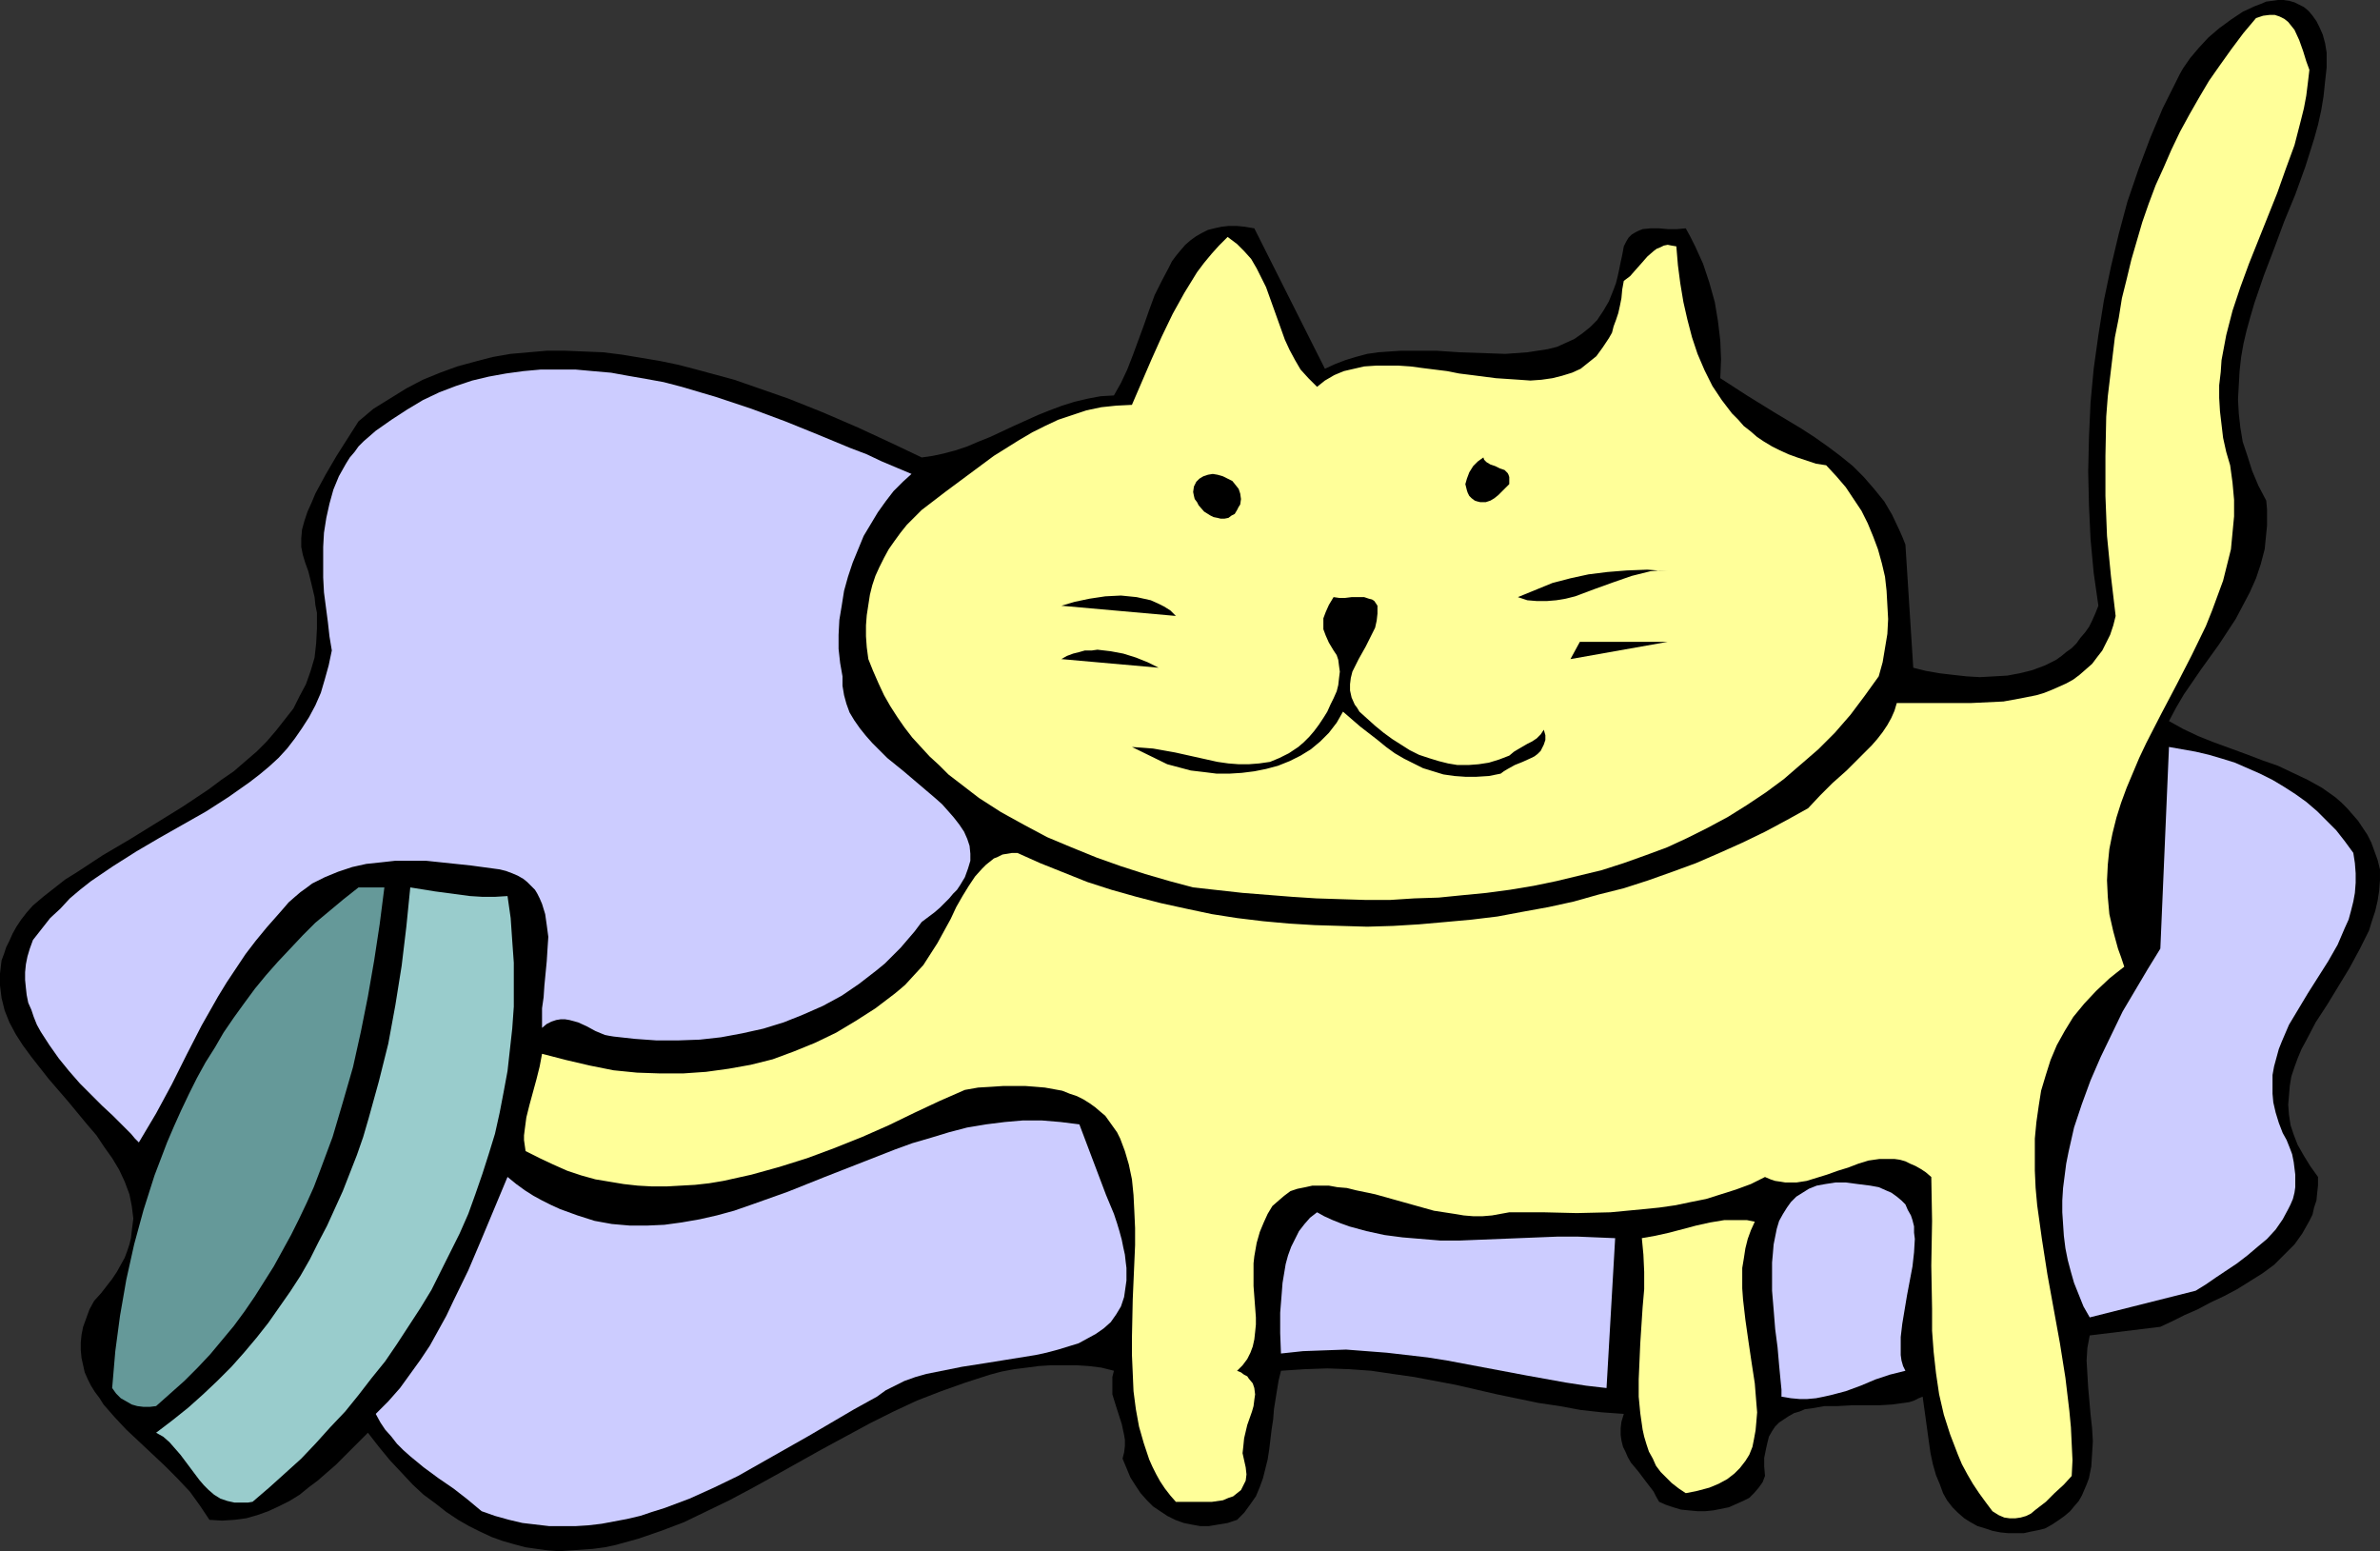
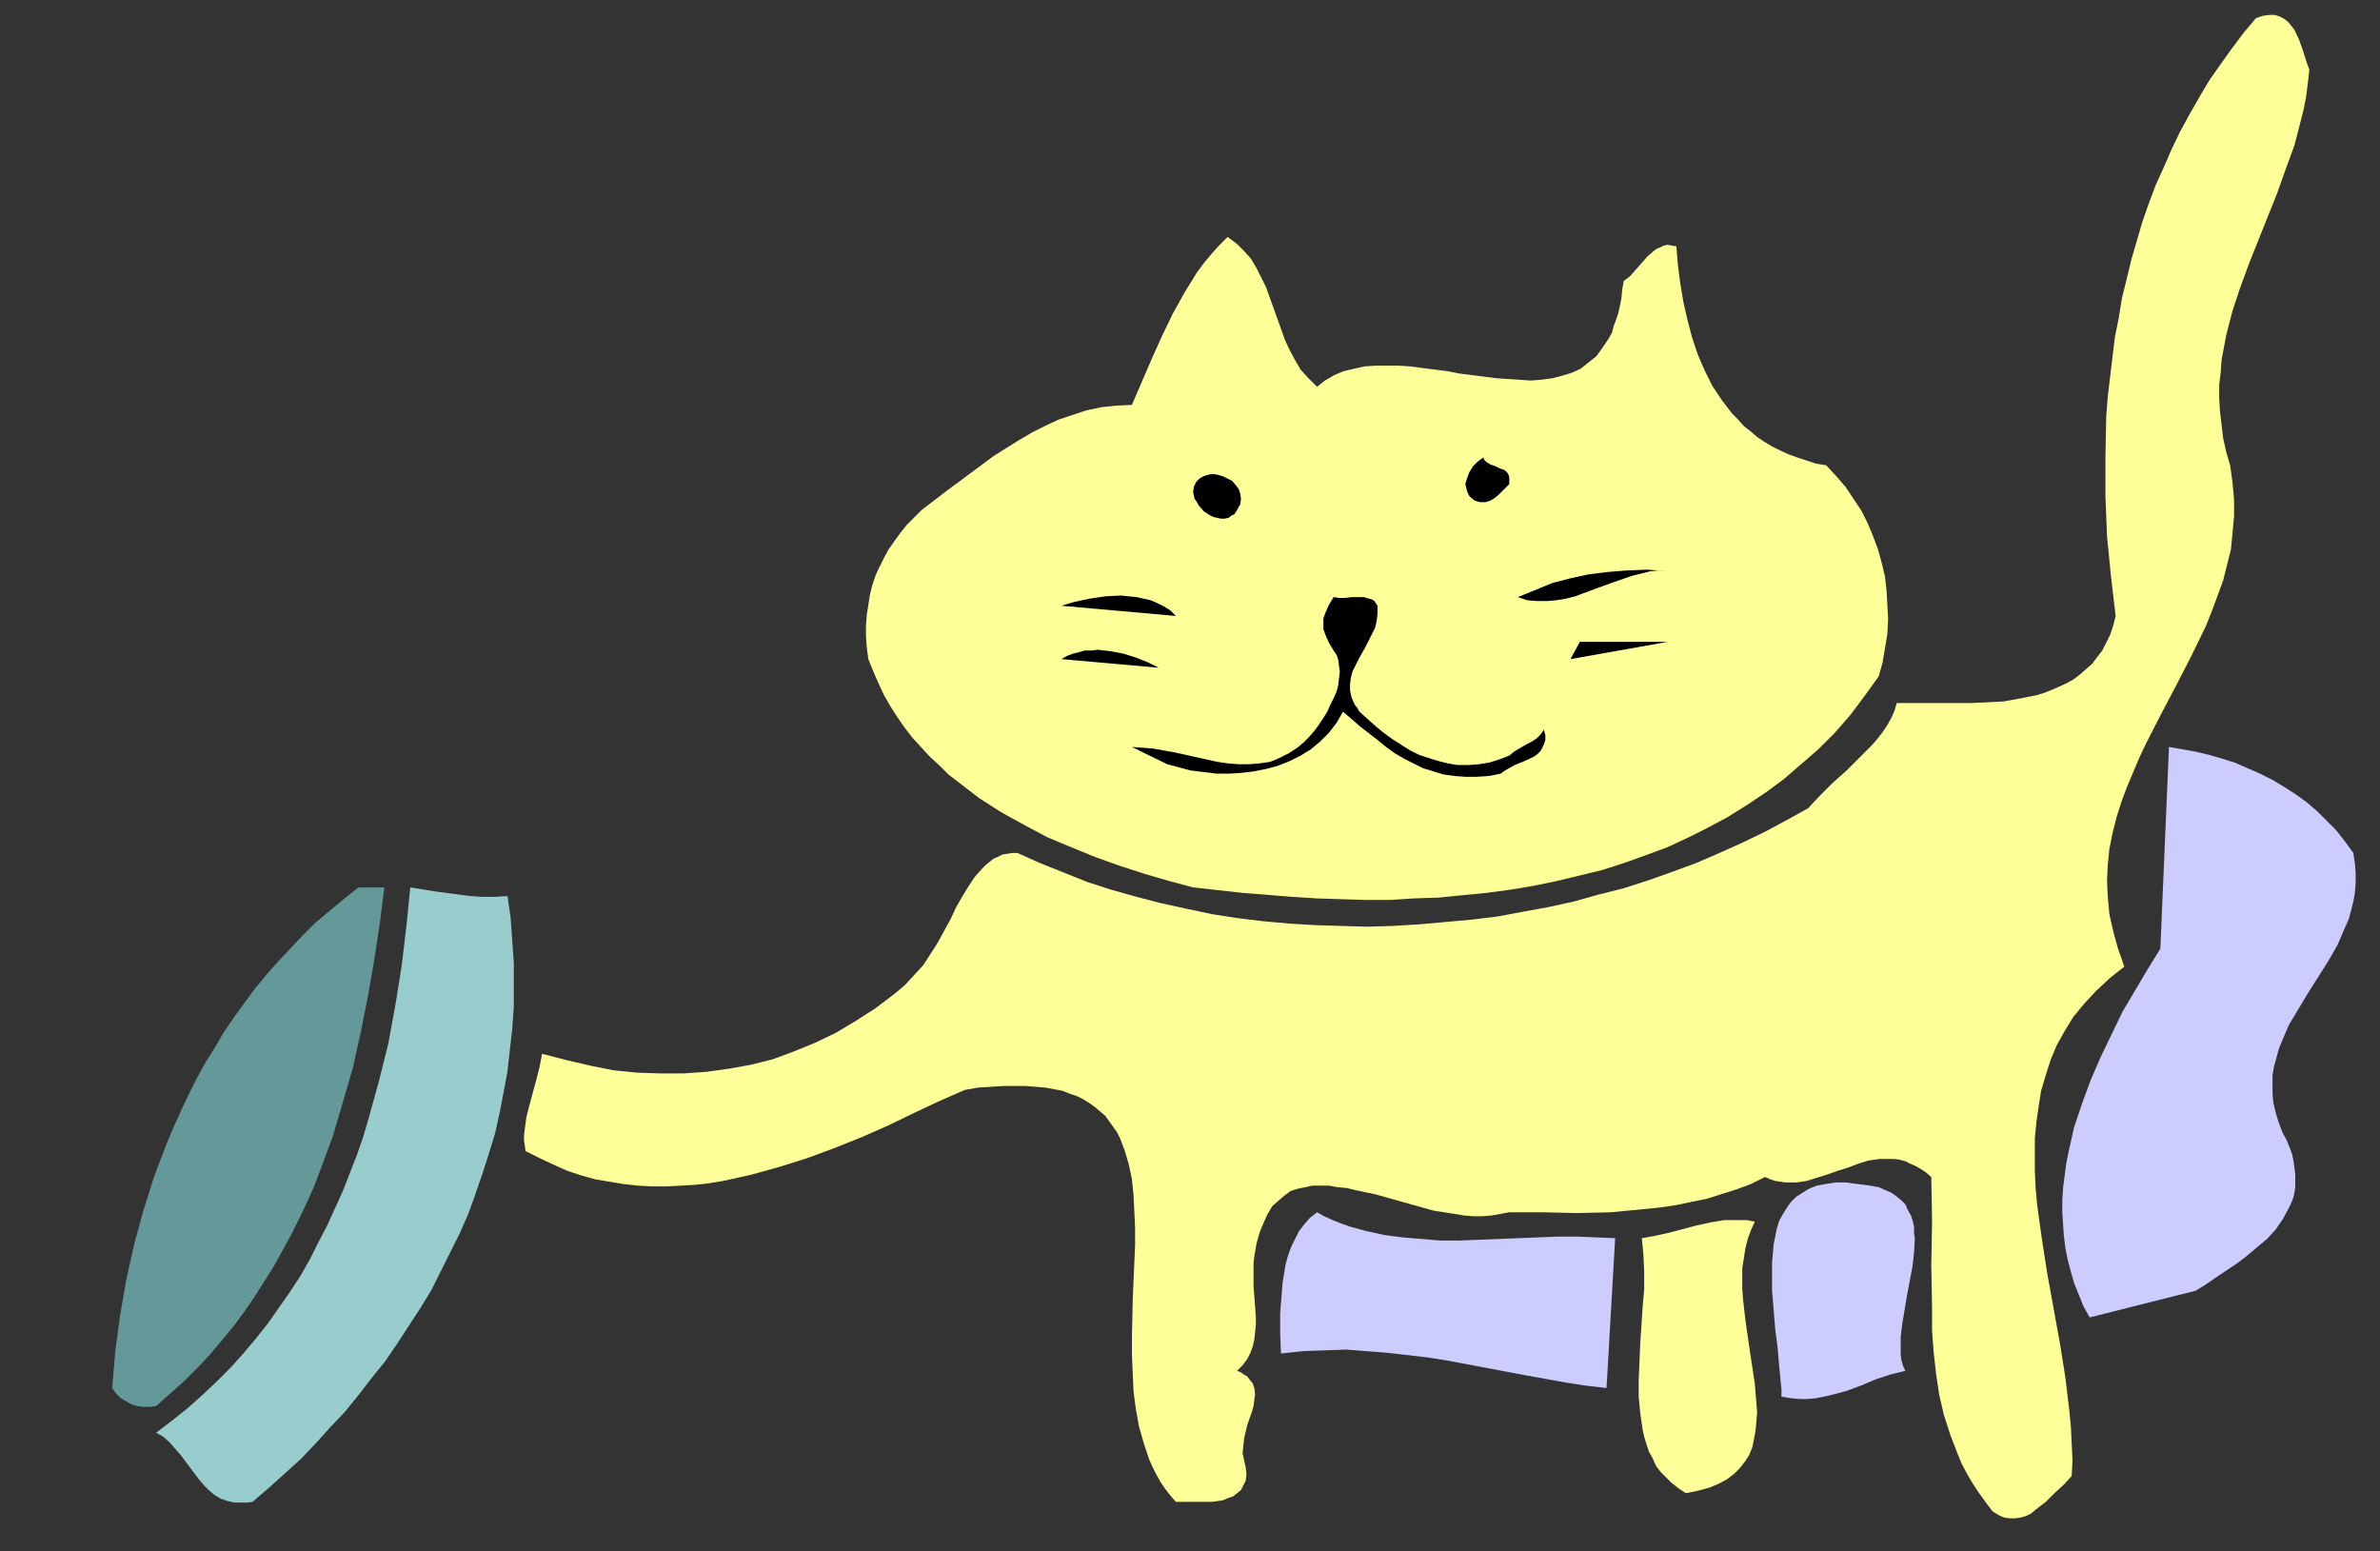
<svg xmlns="http://www.w3.org/2000/svg" xmlns:ns1="http://sodipodi.sourceforge.net/DTD/sodipodi-0.dtd" xmlns:ns2="http://www.inkscape.org/namespaces/inkscape" version="1.0" width="129.724mm" height="84.541mm" id="svg18" ns1:docname="Cat Tipping Bowl.wmf">
  <rect width="100%" height="100%" fill="#333333" stroke="none" />
  <ns1:namedview id="namedview18" pagecolor="#ffffff" bordercolor="#000000" borderopacity="0.25" ns2:showpageshadow="2" ns2:pageopacity="0.0" ns2:pagecheckerboard="0" ns2:deskcolor="#d1d1d1" ns2:document-units="mm" />
  <defs id="defs1">
    <pattern id="WMFhbasepattern" patternUnits="userSpaceOnUse" width="6" height="6" x="0" y="0" />
  </defs>
-   <path style="fill:#000000;fill-opacity:1;fill-rule:evenodd;stroke:none" d="m 479.305,10.829 v 3.071 l -0.323,2.909 -0.323,3.071 -0.485,2.909 -0.646,2.909 -0.808,2.909 -1.778,5.657 -2.101,5.818 -2.262,5.495 -2.101,5.657 -2.101,5.495 -1.939,5.657 -0.808,2.748 -0.808,2.909 -0.646,2.748 -0.485,2.748 -0.323,2.909 -0.162,2.909 -0.162,2.909 0.162,2.909 0.323,2.909 0.485,2.909 0.97,2.909 0.97,3.071 1.293,3.071 1.616,3.071 0.162,1.778 v 1.778 1.616 l -0.162,1.616 -0.323,3.232 -0.808,3.071 -0.97,2.909 -1.293,2.909 -1.454,2.748 -1.454,2.748 -3.394,5.172 -3.717,5.172 -3.555,5.172 -1.616,2.748 -1.454,2.748 2.909,1.616 3.07,1.455 3.232,1.293 6.626,2.424 3.394,1.293 3.232,1.131 3.07,1.455 3.07,1.455 2.909,1.616 2.747,1.939 1.293,1.131 1.131,1.131 1.131,1.293 1.131,1.293 0.97,1.455 0.97,1.455 0.808,1.616 0.646,1.778 0.646,1.778 0.485,1.939 v 2.263 l -0.162,2.101 -0.323,2.101 -0.485,2.101 -0.646,1.939 -0.646,2.101 -0.97,1.939 -0.97,1.939 -2.101,3.879 -4.525,7.435 -2.424,3.717 -1.939,3.717 -0.97,1.778 -0.808,1.939 -0.646,1.778 -0.646,1.939 -0.323,1.939 -0.162,1.939 -0.162,1.939 0.162,2.101 0.323,2.101 0.646,1.939 0.808,2.101 1.293,2.263 1.293,2.101 1.616,2.263 v 1.778 l -0.162,1.455 -0.162,1.616 -0.485,1.455 -0.323,1.455 -0.646,1.293 -1.454,2.586 -1.616,2.263 -2.101,2.101 -2.101,2.101 -2.424,1.778 -2.586,1.616 -2.586,1.616 -2.747,1.455 -2.747,1.293 -2.747,1.455 -2.586,1.131 -2.586,1.293 -2.424,1.131 -14.544,1.778 -0.485,2.586 -0.162,2.586 0.162,2.748 0.162,2.748 0.485,5.495 0.323,2.909 0.162,2.748 -0.162,2.586 -0.162,2.586 -0.485,2.424 -0.485,1.293 -0.485,1.131 -0.485,1.131 -0.646,1.131 -0.97,1.131 -0.808,0.97 -1.131,0.97 -1.131,0.808 -1.454,0.97 -1.454,0.808 -1.293,0.323 -1.616,0.323 -1.454,0.323 h -1.616 -1.616 l -1.616,-0.162 -1.616,-0.323 -1.454,-0.485 -1.616,-0.485 -1.454,-0.808 -1.293,-0.808 -1.293,-1.131 -1.131,-1.131 -1.131,-1.455 -0.808,-1.455 -0.646,-1.778 -0.808,-1.939 -0.646,-2.263 -0.485,-2.263 -0.323,-2.263 -0.646,-4.687 -0.646,-4.687 -0.808,0.323 -0.97,0.485 -0.97,0.323 -1.131,0.162 -2.424,0.323 -2.586,0.162 h -5.656 l -2.909,0.162 h -2.747 l -2.747,0.485 -1.293,0.162 -1.131,0.485 -1.131,0.323 -1.131,0.646 -0.97,0.646 -0.97,0.646 -0.808,0.808 -0.646,0.97 -0.646,1.131 -0.323,1.293 -0.323,1.455 -0.323,1.616 v 1.778 l 0.162,1.939 -0.485,1.293 -0.808,1.131 -0.97,1.131 -0.97,0.97 -1.293,0.646 -1.454,0.646 -1.454,0.646 -1.616,0.323 -1.616,0.323 -1.616,0.162 h -1.616 l -1.778,-0.162 -1.616,-0.162 -1.616,-0.485 -1.454,-0.485 -1.454,-0.646 -0.646,-1.131 -0.485,-0.97 -1.616,-2.101 -1.454,-1.939 -1.616,-1.939 -0.646,-1.131 -0.485,-1.131 -0.485,-0.97 -0.323,-1.293 -0.162,-1.131 v -1.455 l 0.162,-1.293 0.485,-1.616 -4.525,-0.323 -4.363,-0.485 -4.363,-0.808 -4.363,-0.646 -8.565,-1.778 -8.403,-1.939 -8.565,-1.616 -4.525,-0.646 -4.363,-0.646 -4.525,-0.323 -4.525,-0.162 -4.686,0.162 -4.848,0.323 -0.485,1.939 -0.323,1.939 -0.646,4.041 -0.162,2.101 -0.323,2.101 -0.485,4.041 -0.323,2.101 -0.485,1.939 -0.485,1.939 -0.646,1.778 -0.808,1.939 -1.131,1.616 -1.293,1.778 -1.454,1.455 -1.939,0.646 -1.939,0.323 -1.939,0.323 h -1.778 l -1.778,-0.323 -1.616,-0.323 -1.778,-0.646 -1.616,-0.808 -1.454,-0.97 -1.454,-0.97 -1.293,-1.293 -1.293,-1.455 -0.97,-1.455 -1.131,-1.778 -0.808,-1.939 -0.808,-1.939 0.323,-1.293 0.162,-1.293 v -1.293 l -0.162,-0.97 -0.485,-2.263 -1.293,-4.041 -0.646,-2.101 v -1.131 -1.131 -1.293 l 0.323,-1.293 -2.586,-0.646 -2.586,-0.323 -2.586,-0.162 h -2.586 -2.586 l -2.586,0.162 -2.424,0.323 -2.586,0.323 -2.586,0.485 -2.424,0.646 -5.01,1.616 -5.01,1.778 -5.01,1.939 -4.848,2.263 -4.848,2.424 -9.858,5.333 -9.534,5.333 -4.686,2.586 -4.848,2.586 -4.686,2.263 -4.686,2.263 -4.686,1.778 -4.686,1.616 -4.686,1.293 -2.262,0.485 -2.424,0.323 -2.262,0.162 -2.424,0.162 -2.262,0.162 -2.262,-0.162 -2.424,-0.323 -2.262,-0.323 -2.424,-0.646 -2.262,-0.646 -2.262,-0.808 -2.424,-1.131 -2.262,-1.131 -2.262,-1.293 -2.424,-1.616 -2.262,-1.778 -2.424,-1.778 -2.262,-2.101 -2.262,-2.424 -2.424,-2.586 -2.262,-2.748 -2.262,-2.909 -3.232,3.232 -3.394,3.394 -3.717,3.232 -1.939,1.455 -1.778,1.455 -2.101,1.293 -2.262,1.131 -2.101,0.97 -2.262,0.808 -2.262,0.646 -2.424,0.323 -2.586,0.162 -2.586,-0.162 -0.97,-1.455 -0.97,-1.455 -2.101,-2.909 -2.586,-2.748 -2.586,-2.586 -5.333,-5.01 -2.586,-2.424 -2.424,-2.586 -2.262,-2.586 -0.808,-1.293 -0.97,-1.293 -0.808,-1.293 -0.646,-1.293 -0.646,-1.455 -0.323,-1.455 -0.323,-1.455 -0.162,-1.616 v -1.616 l 0.162,-1.616 0.323,-1.616 0.646,-1.778 0.646,-1.778 0.97,-1.778 1.454,-1.616 1.131,-1.455 1.131,-1.455 0.97,-1.455 0.808,-1.455 0.808,-1.455 0.485,-1.293 0.485,-1.455 0.323,-1.293 0.162,-1.455 0.162,-1.293 0.162,-1.293 -0.162,-1.293 -0.162,-1.293 -0.485,-2.424 -0.97,-2.586 -1.131,-2.424 -1.454,-2.424 -1.616,-2.263 -1.616,-2.424 -1.939,-2.263 -3.878,-4.687 -4.04,-4.687 -1.778,-2.263 -1.778,-2.263 L 4.686,215.279 3.232,213.017 1.939,210.592 0.97,208.168 0.323,205.582 0,202.996 v -2.424 l 0.162,-1.455 0.162,-1.293 0.485,-1.293 0.485,-1.455 0.646,-1.293 0.646,-1.455 0.808,-1.455 0.97,-1.455 1.131,-1.455 1.293,-1.455 2.101,-1.778 2.262,-1.778 2.262,-1.778 2.586,-1.616 5.171,-3.394 5.494,-3.232 5.494,-3.394 5.494,-3.394 5.333,-3.556 2.586,-1.939 2.586,-1.778 2.424,-2.101 2.262,-1.939 2.101,-2.101 1.939,-2.263 1.778,-2.263 1.778,-2.263 1.293,-2.586 1.293,-2.424 0.97,-2.748 0.808,-2.748 0.323,-2.909 0.162,-3.071 v -3.232 l -0.323,-1.616 -0.162,-1.616 -0.808,-3.394 -0.485,-1.939 -0.646,-1.778 -0.485,-1.616 -0.323,-1.616 v -1.778 l 0.162,-1.778 0.485,-1.778 0.646,-1.939 0.808,-1.778 0.808,-1.939 2.101,-3.879 2.262,-3.879 2.262,-3.556 2.262,-3.556 3.07,-2.586 3.394,-2.101 3.394,-2.101 3.394,-1.778 3.555,-1.455 3.555,-1.293 3.555,-0.97 3.717,-0.97 3.717,-0.646 3.717,-0.323 3.717,-0.323 h 3.878 l 3.878,0.162 3.878,0.162 3.878,0.485 3.878,0.646 3.878,0.646 3.878,0.808 3.717,0.97 7.757,2.101 3.717,1.293 7.434,2.586 7.272,2.909 7.11,3.071 6.626,3.071 6.464,3.071 2.262,-0.323 2.262,-0.485 2.424,-0.646 2.424,-0.808 2.262,-0.97 2.424,-0.97 4.848,-2.263 5.01,-2.263 2.424,-0.97 2.586,-0.97 2.586,-0.808 2.747,-0.646 2.586,-0.485 2.747,-0.162 1.454,-2.586 1.293,-2.748 1.131,-2.909 1.131,-3.071 1.131,-3.071 1.131,-3.232 1.131,-3.071 1.454,-2.909 1.454,-2.748 0.646,-1.293 0.97,-1.293 0.808,-0.97 0.97,-1.131 1.131,-0.97 1.131,-0.808 1.131,-0.646 1.293,-0.646 1.293,-0.323 1.454,-0.323 1.454,-0.162 h 1.778 l 1.616,0.162 1.939,0.323 14.544,28.93 2.101,-0.97 2.101,-0.808 2.101,-0.646 2.424,-0.646 2.262,-0.323 2.262,-0.162 2.424,-0.162 h 2.424 4.848 l 4.848,0.323 4.686,0.162 4.686,0.162 2.262,-0.162 2.262,-0.162 2.101,-0.323 2.101,-0.323 1.939,-0.485 1.778,-0.808 1.778,-0.808 1.616,-1.131 1.616,-1.293 1.454,-1.455 1.293,-1.939 1.131,-1.939 0.97,-2.424 0.485,-1.293 0.323,-1.293 0.323,-1.455 0.323,-1.616 0.323,-1.455 0.323,-1.778 0.485,-0.97 0.485,-0.808 0.646,-0.646 0.808,-0.485 0.646,-0.323 0.808,-0.323 1.616,-0.162 h 1.778 l 1.778,0.162 h 1.939 l 1.778,-0.162 0.97,1.778 0.97,1.939 1.616,3.556 1.293,3.879 1.131,4.041 0.646,3.879 0.485,4.041 0.162,3.879 -0.162,3.879 2.747,1.778 2.747,1.778 5.494,3.394 5.656,3.394 2.747,1.778 2.747,1.939 2.586,1.939 2.586,2.101 2.262,2.263 2.101,2.424 2.101,2.586 1.616,2.748 1.454,3.071 0.646,1.455 0.646,1.616 1.616,25.375 2.586,0.646 2.747,0.485 2.747,0.323 2.909,0.323 2.747,0.162 2.909,-0.162 2.747,-0.162 2.586,-0.485 2.586,-0.646 2.586,-0.97 2.262,-1.131 1.131,-0.808 0.97,-0.808 1.131,-0.808 0.97,-0.97 0.808,-1.131 0.97,-1.131 0.808,-1.131 0.646,-1.293 0.646,-1.455 0.646,-1.616 -0.97,-6.788 -0.646,-6.95 -0.323,-6.95 -0.162,-6.95 0.162,-7.111 0.323,-7.111 0.646,-6.95 0.97,-6.95 1.131,-7.111 1.454,-6.95 1.616,-6.788 1.778,-6.626 2.262,-6.626 2.424,-6.465 2.586,-6.142 3.07,-6.142 0.485,-0.97 0.646,-1.131 1.454,-2.101 1.778,-2.101 1.939,-2.101 2.262,-1.939 2.424,-1.778 2.424,-1.616 2.424,-1.131 1.293,-0.485 1.131,-0.485 1.293,-0.162 L 469.286,0 h 1.131 l 1.131,0.162 1.131,0.323 0.97,0.485 0.97,0.485 0.97,0.808 0.808,0.97 0.808,1.131 0.646,1.293 0.646,1.455 0.485,1.778 z" id="path1" />
  <path style="fill:#ffff99;fill-opacity:1;fill-rule:evenodd;stroke:none" d="m 475.75,14.384 -0.323,2.748 -0.323,2.586 -0.485,2.586 -0.646,2.586 -1.293,5.01 -1.778,4.849 -1.778,5.01 -1.939,4.849 -3.878,9.697 -1.778,4.849 -1.616,4.849 -1.293,5.01 -0.485,2.586 -0.485,2.586 -0.162,2.424 -0.323,2.748 v 2.586 l 0.162,2.748 0.323,2.748 0.323,2.748 0.646,2.909 0.808,2.748 0.485,3.556 0.323,3.556 v 3.394 l -0.323,3.394 -0.323,3.394 -0.808,3.232 -0.808,3.232 -1.131,3.071 -1.131,3.071 -1.293,3.232 -2.909,5.98 -3.07,5.98 -3.232,6.142 -3.07,5.98 -1.454,3.071 -1.293,3.071 -1.293,3.071 -1.131,3.071 -0.97,3.071 -0.808,3.232 -0.646,3.232 -0.323,3.232 -0.162,3.232 0.162,3.394 0.323,3.556 0.808,3.556 0.97,3.556 0.646,1.778 0.646,1.939 -1.454,1.131 -1.616,1.293 -2.747,2.586 -2.424,2.586 -2.262,2.748 -1.778,2.909 -1.616,2.909 -1.293,3.071 -0.97,3.071 -0.97,3.232 -0.485,3.071 -0.485,3.394 -0.323,3.394 v 3.232 3.394 l 0.162,3.556 0.323,3.556 0.97,6.95 1.131,7.273 1.293,7.111 1.293,7.111 1.131,7.111 0.808,6.788 0.323,3.394 0.162,3.394 0.162,3.394 -0.162,3.232 -1.616,1.778 -1.939,1.778 -1.778,1.778 -2.101,1.616 -0.97,0.808 -0.97,0.485 -1.131,0.323 -1.131,0.162 h -1.131 l -1.131,-0.162 -1.131,-0.485 -1.293,-0.808 -1.454,-1.939 -1.293,-1.778 -1.293,-1.939 -1.131,-1.939 -1.131,-2.101 -0.808,-1.939 -0.808,-2.101 -0.808,-2.101 -1.293,-4.041 -0.97,-4.202 -0.646,-4.364 -0.485,-4.364 -0.323,-4.364 v -4.525 l -0.162,-8.889 0.162,-9.212 -0.162,-9.051 -1.131,-0.97 -0.97,-0.646 -1.131,-0.646 -1.131,-0.485 -0.97,-0.485 -1.131,-0.323 -1.131,-0.162 h -0.97 -2.101 l -2.262,0.323 -2.101,0.646 -2.101,0.808 -2.101,0.646 -2.262,0.808 -2.101,0.646 -2.101,0.646 -2.101,0.323 h -2.262 l -0.97,-0.162 -1.131,-0.162 -0.97,-0.323 -1.131,-0.485 -2.909,1.455 -3.07,1.131 -3.07,0.97 -3.07,0.97 -3.232,0.646 -3.07,0.646 -3.394,0.485 -3.232,0.323 -3.394,0.323 -3.394,0.323 -6.949,0.162 -6.787,-0.162 h -7.11 l -1.778,0.323 -1.778,0.323 -1.939,0.162 h -1.939 l -1.939,-0.162 -1.939,-0.323 -4.202,-0.646 -4.04,-1.131 -4.04,-1.131 -4.04,-1.131 -3.878,-0.808 -1.939,-0.485 -1.939,-0.162 -1.778,-0.323 h -1.616 -1.778 l -1.454,0.323 -1.616,0.323 -1.454,0.485 -1.293,0.97 -1.131,0.97 -1.293,1.131 -0.97,1.616 -0.808,1.778 -0.808,1.939 -0.646,2.263 -0.485,2.748 -0.162,1.455 v 1.616 3.071 l 0.485,6.465 v 1.455 l -0.162,1.616 -0.162,1.455 -0.323,1.455 -0.485,1.293 -0.646,1.293 -0.97,1.293 -1.131,1.131 0.808,0.323 0.646,0.485 0.646,0.323 0.323,0.485 0.808,0.97 0.323,0.97 0.162,1.293 -0.162,1.131 -0.162,1.293 -0.323,1.131 -0.97,2.748 -0.646,2.748 -0.162,1.616 -0.162,1.455 0.323,1.455 0.323,1.455 0.162,1.455 -0.162,1.293 -0.485,0.97 -0.485,0.97 -0.808,0.646 -0.808,0.646 -0.97,0.323 -1.131,0.485 -1.131,0.162 -1.131,0.162 h -2.586 -2.586 -2.262 l -1.131,-1.293 -1.131,-1.455 -0.97,-1.455 -0.808,-1.455 -0.808,-1.616 -0.646,-1.455 -1.131,-3.394 -0.97,-3.394 -0.646,-3.556 -0.485,-3.717 -0.162,-3.717 -0.162,-3.717 v -3.717 l 0.162,-7.758 0.162,-3.717 0.162,-3.717 0.162,-3.717 v -3.556 l -0.162,-3.556 -0.162,-3.232 -0.323,-3.232 -0.646,-3.071 -0.808,-2.748 -0.97,-2.586 -0.646,-1.293 -1.616,-2.263 -0.808,-1.131 -0.97,-0.808 -1.131,-0.97 -1.131,-0.808 -1.293,-0.808 -1.293,-0.646 -1.454,-0.485 -1.616,-0.646 -1.778,-0.323 -1.778,-0.323 -1.939,-0.162 -2.101,-0.162 h -4.525 l -2.424,0.162 -2.747,0.162 -2.747,0.485 -5.171,2.263 -5.171,2.424 -5.333,2.586 -5.494,2.424 -5.656,2.263 -5.656,2.101 -5.656,1.778 -5.818,1.616 -2.909,0.646 -2.909,0.646 -2.909,0.485 -2.909,0.323 -2.909,0.162 -2.909,0.162 h -3.07 l -2.909,-0.162 -2.909,-0.323 -2.909,-0.485 -2.909,-0.485 -2.909,-0.808 -2.909,-0.97 -2.909,-1.293 -2.747,-1.293 -2.909,-1.455 -0.162,-1.131 -0.162,-1.131 v -0.97 l 0.162,-1.293 0.323,-2.424 0.646,-2.586 1.454,-5.333 0.646,-2.586 0.485,-2.586 5.01,1.293 4.848,1.131 4.848,0.97 4.848,0.485 4.686,0.162 h 4.848 l 4.686,-0.323 4.686,-0.646 4.525,-0.808 4.525,-1.131 4.363,-1.616 4.363,-1.778 4.363,-2.101 4.04,-2.424 4.04,-2.586 4.04,-3.071 0.97,-0.808 1.131,-0.97 1.778,-1.939 1.939,-2.101 1.454,-2.263 1.454,-2.263 2.747,-5.01 1.131,-2.424 1.293,-2.263 1.293,-2.101 1.293,-1.939 1.454,-1.616 0.808,-0.808 0.808,-0.646 0.808,-0.646 0.808,-0.323 0.97,-0.485 0.97,-0.162 0.97,-0.162 h 1.131 l 4.686,2.101 4.848,1.939 4.848,1.939 5.01,1.616 5.171,1.455 5.01,1.293 5.171,1.131 5.333,1.131 5.171,0.808 5.333,0.646 5.333,0.485 5.333,0.323 5.333,0.162 5.494,0.162 5.333,-0.162 5.333,-0.323 5.494,-0.485 5.333,-0.485 5.333,-0.646 5.171,-0.97 5.333,-0.97 5.171,-1.131 5.171,-1.455 5.171,-1.293 5.01,-1.616 5.01,-1.778 4.848,-1.778 4.848,-2.101 4.686,-2.101 4.686,-2.263 4.525,-2.424 4.363,-2.424 2.424,-2.586 2.586,-2.586 2.909,-2.586 2.586,-2.586 2.586,-2.586 1.131,-1.293 1.131,-1.455 0.97,-1.455 0.808,-1.455 0.646,-1.455 0.485,-1.616 h 2.586 2.747 3.07 3.394 3.394 l 3.394,-0.162 3.394,-0.162 3.555,-0.646 3.232,-0.646 1.616,-0.485 1.616,-0.646 1.454,-0.646 1.454,-0.646 1.454,-0.808 1.293,-0.97 1.293,-1.131 1.293,-1.131 0.97,-1.293 1.131,-1.455 0.808,-1.616 0.808,-1.616 0.646,-1.939 0.485,-1.939 -0.97,-8.243 -0.808,-8.243 -0.323,-8.243 v -8.243 l 0.162,-8.081 0.323,-4.202 0.485,-4.041 0.485,-4.041 0.485,-4.041 0.808,-4.041 0.646,-4.041 0.97,-3.879 0.97,-4.041 1.131,-3.879 1.131,-3.879 1.293,-3.717 1.454,-3.879 1.616,-3.556 1.616,-3.717 1.778,-3.717 1.939,-3.556 1.939,-3.394 2.101,-3.556 2.262,-3.232 2.424,-3.394 2.424,-3.232 2.586,-3.071 1.454,-0.485 1.293,-0.162 h 1.131 l 0.97,0.323 0.97,0.485 0.808,0.646 0.646,0.808 0.646,0.808 0.97,2.101 0.808,2.263 0.646,2.101 z" id="path2" />
  <path style="fill:#ffff99;fill-opacity:1;fill-rule:evenodd;stroke:none" d="m 271.326,79.679 1.616,-1.293 1.939,-1.131 1.939,-0.808 2.101,-0.485 2.101,-0.485 2.424,-0.162 h 2.262 2.424 l 2.424,0.162 2.424,0.323 5.171,0.646 2.424,0.485 2.586,0.323 5.01,0.646 2.424,0.162 2.424,0.162 2.262,0.162 2.262,-0.162 2.262,-0.323 1.939,-0.485 2.101,-0.646 1.778,-0.808 1.616,-1.293 1.616,-1.293 1.293,-1.778 0.646,-0.97 0.646,-0.97 0.646,-1.131 0.323,-1.293 0.485,-1.293 0.485,-1.455 0.323,-1.455 0.323,-1.616 0.162,-1.778 0.323,-1.778 1.293,-0.97 1.131,-1.293 1.293,-1.455 1.131,-1.293 1.293,-1.131 0.646,-0.485 0.808,-0.323 0.646,-0.323 0.808,-0.162 0.808,0.162 0.97,0.162 0.323,3.879 0.485,3.717 0.646,3.879 0.808,3.556 0.97,3.717 1.131,3.394 1.454,3.394 1.616,3.232 1.939,2.909 2.101,2.748 1.293,1.293 1.131,1.293 1.454,1.131 1.293,1.131 1.454,0.97 1.616,0.97 1.616,0.808 1.778,0.808 1.778,0.646 1.939,0.646 1.939,0.646 2.101,0.323 2.101,2.263 1.939,2.263 1.616,2.424 1.616,2.424 1.293,2.586 1.131,2.748 0.97,2.586 0.808,2.909 0.646,2.748 0.323,2.909 0.162,2.909 0.162,2.909 -0.162,3.071 -0.485,2.909 -0.485,2.909 -0.808,2.909 -2.909,4.041 -2.909,3.879 -3.232,3.717 -3.394,3.394 -3.555,3.071 -3.555,3.071 -3.717,2.748 -3.878,2.586 -3.878,2.424 -4.202,2.263 -4.202,2.101 -4.202,1.939 -4.363,1.616 -4.525,1.616 -4.525,1.455 -4.686,1.131 -4.686,1.131 -4.686,0.97 -4.848,0.808 -4.848,0.646 -5.01,0.485 -4.848,0.485 -5.01,0.162 -5.01,0.323 h -5.01 l -5.171,-0.162 -5.01,-0.162 -5.01,-0.323 -10.181,-0.808 -10.181,-1.131 -4.848,-1.293 -5.01,-1.455 -5.01,-1.616 -5.01,-1.778 -5.171,-2.101 -5.01,-2.101 -4.848,-2.586 -4.686,-2.586 -4.525,-2.909 -4.202,-3.232 -2.101,-1.616 -1.939,-1.939 -1.939,-1.778 -1.778,-1.939 -1.778,-1.939 -1.616,-2.101 -1.454,-2.101 -1.454,-2.263 -1.293,-2.263 -1.131,-2.424 -1.131,-2.586 -0.97,-2.424 -0.323,-2.424 -0.162,-2.263 v -2.263 l 0.162,-2.101 0.323,-2.101 0.323,-2.101 0.485,-1.939 0.646,-1.939 0.808,-1.778 0.97,-1.939 0.97,-1.778 1.131,-1.616 1.293,-1.778 1.293,-1.616 1.454,-1.455 1.616,-1.616 4.848,-3.717 5.01,-3.717 5.01,-3.717 2.586,-1.616 2.586,-1.616 2.747,-1.616 2.586,-1.293 2.747,-1.293 2.909,-0.97 2.909,-0.97 3.07,-0.646 3.07,-0.323 3.232,-0.162 4.04,-9.374 2.101,-4.687 2.262,-4.687 2.424,-4.364 1.293,-2.101 1.293,-2.101 1.454,-1.939 1.616,-1.939 1.454,-1.616 1.778,-1.778 1.939,1.455 1.454,1.455 1.454,1.616 1.131,1.939 0.97,1.939 0.97,1.939 3.07,8.566 0.808,2.263 0.97,2.101 1.131,2.101 1.131,1.939 1.616,1.778 z" id="path3" />
-   <path style="fill:#ccccff;fill-opacity:1;fill-rule:evenodd;stroke:none" d="m 187.779,97.619 -1.778,1.616 -1.939,1.939 -1.616,2.101 -1.616,2.263 -1.454,2.424 -1.454,2.424 -1.131,2.748 -1.131,2.748 -0.97,2.909 -0.808,2.909 -0.485,3.071 -0.485,2.909 -0.162,3.071 v 2.909 l 0.323,2.909 0.485,2.748 v 1.939 l 0.323,1.939 0.485,1.778 0.646,1.778 0.97,1.616 1.131,1.616 1.293,1.616 1.293,1.455 3.07,3.071 3.394,2.748 3.232,2.748 3.232,2.748 1.454,1.293 1.293,1.455 1.131,1.293 1.131,1.455 0.97,1.455 0.646,1.455 0.485,1.455 0.162,1.616 v 1.455 l -0.485,1.616 -0.646,1.778 -0.97,1.616 -0.646,0.97 -0.808,0.808 -0.808,0.97 -0.97,0.97 -0.97,0.97 -1.131,0.97 -1.293,0.97 -1.293,0.97 -1.454,1.939 -2.909,3.394 -1.616,1.616 -1.616,1.616 -1.778,1.455 -3.555,2.748 -3.555,2.424 -3.878,2.101 -4.04,1.778 -4.04,1.616 -4.202,1.293 -4.363,0.97 -4.363,0.808 -4.363,0.485 -4.525,0.162 h -4.363 l -4.525,-0.323 -4.363,-0.485 -0.97,-0.162 -0.808,-0.162 -1.939,-0.808 -1.778,-0.97 -1.778,-0.808 -1.778,-0.485 -0.97,-0.162 h -0.808 l -0.97,0.162 -0.97,0.323 -0.97,0.485 -0.97,0.808 v -1.939 -2.101 l 0.323,-2.263 0.162,-2.424 0.485,-5.01 0.162,-2.586 0.162,-2.424 -0.323,-2.424 -0.323,-2.263 -0.646,-2.101 -0.485,-1.131 -0.485,-0.97 -0.485,-0.808 -0.808,-0.808 -0.808,-0.808 -0.808,-0.646 -1.131,-0.646 -1.131,-0.485 -1.293,-0.485 -1.293,-0.323 -5.979,-0.808 -6.141,-0.646 -3.07,-0.323 h -3.07 -3.232 l -2.909,0.323 -3.07,0.323 -2.909,0.646 -2.909,0.97 -2.747,1.131 -2.586,1.293 -1.293,0.97 -1.131,0.808 -1.131,0.97 -1.293,1.131 -0.97,1.131 -1.131,1.293 -2.424,2.748 -2.262,2.748 -2.101,2.748 -1.939,2.909 -1.939,2.909 -1.778,2.909 -3.394,5.98 -3.07,5.98 -3.07,6.142 -3.232,5.98 -3.555,5.98 -0.808,-0.808 -0.808,-0.97 -1.778,-1.778 -0.97,-0.97 -0.97,-0.97 -2.262,-2.101 -2.262,-2.263 -2.262,-2.263 -2.262,-2.586 -2.101,-2.586 -1.939,-2.748 -1.778,-2.748 -0.808,-1.455 -0.646,-1.616 -0.485,-1.455 -0.646,-1.455 -0.323,-1.616 -0.162,-1.455 -0.162,-1.616 v -1.616 l 0.162,-1.616 0.323,-1.616 0.485,-1.616 0.646,-1.778 1.778,-2.263 1.778,-2.263 2.101,-1.939 1.939,-2.101 2.101,-1.778 2.262,-1.778 4.525,-3.071 4.848,-3.071 4.686,-2.748 4.848,-2.748 4.848,-2.748 4.525,-2.909 4.363,-3.071 2.101,-1.616 1.939,-1.616 1.939,-1.778 1.778,-1.939 1.616,-2.101 1.454,-2.101 1.454,-2.263 1.293,-2.424 1.131,-2.586 0.808,-2.748 0.808,-2.909 0.646,-3.071 -0.485,-2.909 -0.323,-2.909 -0.808,-6.142 -0.162,-3.071 v -3.071 -3.232 l 0.162,-2.909 0.485,-3.071 0.646,-2.909 0.808,-2.909 1.131,-2.748 1.454,-2.586 0.808,-1.293 0.97,-1.131 0.808,-1.131 1.131,-1.131 1.131,-0.97 1.293,-1.131 3.232,-2.263 3.232,-2.101 3.232,-1.939 3.394,-1.616 3.394,-1.293 3.394,-1.131 3.394,-0.808 3.555,-0.646 3.555,-0.485 3.555,-0.323 h 3.717 3.555 l 3.555,0.323 3.717,0.323 3.555,0.646 3.717,0.646 3.555,0.646 3.717,0.97 7.11,2.101 7.272,2.424 6.949,2.586 6.787,2.748 6.626,2.748 3.394,1.293 3.07,1.455 3.07,1.293 z" id="path4" />
  <path style="fill:#000000;fill-opacity:1;fill-rule:evenodd;stroke:none" d="m 310.918,99.72 -0.808,0.808 -1.454,1.455 -0.808,0.646 -0.808,0.485 -0.97,0.323 h -1.131 l -0.646,-0.162 -0.485,-0.162 -0.646,-0.485 -0.485,-0.485 -0.323,-0.646 -0.162,-0.485 -0.162,-0.646 -0.162,-0.646 0.323,-1.131 0.485,-1.293 0.808,-1.293 0.97,-0.97 1.131,-0.808 0.162,0.485 0.485,0.485 0.808,0.485 0.97,0.323 0.97,0.485 0.97,0.323 0.646,0.646 0.162,0.323 0.162,0.485 v 0.646 z" id="path5" />
  <path style="fill:#000000;fill-opacity:1;fill-rule:evenodd;stroke:none" d="m 254.843,105.054 -0.485,0.808 -0.646,0.323 -0.646,0.485 -0.808,0.162 h -0.808 l -0.646,-0.162 -0.808,-0.162 -0.646,-0.323 -1.293,-0.808 -1.131,-1.293 -0.323,-0.646 -0.485,-0.646 -0.162,-0.646 -0.162,-0.808 0.162,-1.131 0.485,-0.97 0.646,-0.646 0.808,-0.485 0.97,-0.323 0.97,-0.162 0.97,0.162 1.131,0.323 0.97,0.485 0.97,0.485 0.646,0.808 0.646,0.808 0.323,0.97 0.162,1.131 -0.162,1.131 -0.323,0.485 z" id="path6" />
  <path style="fill:#000000;fill-opacity:1;fill-rule:evenodd;stroke:none" d="m 343.561,117.66 -1.778,-0.162 -1.778,0.162 -1.939,0.485 -1.939,0.485 -3.717,1.293 -4.04,1.455 -3.878,1.455 -1.939,0.485 -1.939,0.323 -1.939,0.162 h -2.101 l -1.939,-0.162 -1.939,-0.646 3.555,-1.455 3.555,-1.455 3.717,-0.97 3.717,-0.808 3.878,-0.485 4.04,-0.323 4.202,-0.162 z" id="path7" />
  <path style="fill:#000000;fill-opacity:1;fill-rule:evenodd;stroke:none" d="m 242.238,126.873 -23.594,-2.101 2.747,-0.808 3.07,-0.646 3.232,-0.485 3.232,-0.162 1.616,0.162 1.616,0.162 1.454,0.323 1.454,0.323 1.454,0.646 1.293,0.646 1.293,0.808 z" id="path8" />
  <path style="fill:#000000;fill-opacity:1;fill-rule:evenodd;stroke:none" d="m 283.769,124.771 v 1.616 l -0.162,1.455 -0.323,1.455 -0.646,1.293 -1.293,2.586 -1.454,2.586 -0.646,1.293 -0.646,1.293 -0.323,1.293 -0.162,1.293 v 1.293 l 0.323,1.455 0.646,1.455 0.485,0.646 0.485,0.808 1.616,1.455 1.616,1.455 1.778,1.455 1.778,1.293 1.778,1.131 1.778,1.131 1.939,0.97 1.939,0.646 2.101,0.646 1.939,0.485 1.939,0.323 h 2.262 l 2.101,-0.162 2.101,-0.323 2.101,-0.646 2.101,-0.808 0.97,-0.808 0.808,-0.485 1.939,-1.131 0.97,-0.485 0.97,-0.646 0.808,-0.808 0.646,-0.97 0.323,1.131 v 0.97 l -0.323,0.97 -0.323,0.646 -0.323,0.646 -0.646,0.646 -0.646,0.485 -0.646,0.323 -1.778,0.808 -1.616,0.646 -1.454,0.808 -0.808,0.485 -0.646,0.485 -2.424,0.485 -2.586,0.162 h -2.262 l -2.262,-0.162 -2.262,-0.323 -2.101,-0.646 -2.101,-0.646 -1.939,-0.97 -1.939,-0.97 -1.939,-1.131 -1.778,-1.293 -1.778,-1.455 -3.555,-2.748 -3.555,-3.071 -1.293,2.263 -1.616,2.101 -1.778,1.778 -1.939,1.616 -2.101,1.293 -2.262,1.131 -2.424,0.97 -2.424,0.646 -2.424,0.485 -2.586,0.323 -2.586,0.162 h -2.586 l -2.586,-0.323 -2.747,-0.323 -2.424,-0.646 -2.424,-0.646 -7.272,-3.556 2.262,0.162 2.101,0.162 4.525,0.808 8.726,1.939 2.262,0.323 2.101,0.162 h 2.101 l 2.101,-0.162 2.262,-0.323 1.939,-0.808 1.939,-0.97 0.97,-0.646 0.97,-0.646 1.131,-0.97 1.131,-1.131 0.97,-1.131 0.97,-1.293 0.97,-1.455 0.808,-1.293 0.646,-1.455 0.646,-1.293 0.646,-1.455 0.323,-1.293 0.162,-1.455 0.162,-1.293 -0.162,-1.131 -0.162,-1.293 -0.323,-0.97 -0.646,-0.97 -0.97,-1.616 -0.646,-1.455 -0.485,-1.293 v -1.131 -1.131 l 0.485,-1.293 0.646,-1.455 0.97,-1.616 1.131,0.162 h 1.293 l 1.293,-0.162 h 1.293 1.293 l 0.97,0.323 0.646,0.162 0.485,0.323 0.323,0.485 z" id="path9" />
  <path style="fill:#000000;fill-opacity:1;fill-rule:evenodd;stroke:none" d="m 323.523,135.762 1.939,-3.556 h 18.099 z" id="path10" />
  <path style="fill:#000000;fill-opacity:1;fill-rule:evenodd;stroke:none" d="m 238.683,137.539 -20.038,-1.778 1.131,-0.646 1.293,-0.485 1.293,-0.323 1.131,-0.323 h 1.454 l 1.131,-0.162 2.747,0.323 2.586,0.485 2.586,0.808 2.424,0.97 z" id="path11" />
  <path style="fill:#ccccff;fill-opacity:1;fill-rule:evenodd;stroke:none" d="m 484.799,175.682 0.323,2.101 0.162,2.101 v 1.939 l -0.162,2.101 -0.323,1.778 -0.485,1.939 -0.485,1.778 -0.808,1.778 -1.454,3.394 -1.939,3.394 -4.202,6.626 -1.939,3.232 -1.939,3.232 -1.454,3.394 -0.646,1.616 -0.485,1.778 -0.485,1.778 -0.323,1.778 v 1.939 1.939 l 0.162,1.778 0.485,2.101 0.646,2.101 0.808,2.101 0.808,1.455 0.646,1.616 0.485,1.293 0.323,1.616 0.162,1.293 0.162,1.293 v 1.293 1.293 l -0.162,1.131 -0.323,1.293 -0.485,1.131 -0.485,0.97 -1.131,2.101 -1.454,2.101 -1.778,1.939 -1.939,1.616 -2.101,1.778 -2.101,1.616 -4.363,2.909 -2.101,1.455 -2.101,1.293 -21.816,5.495 -1.293,-2.263 -0.97,-2.424 -0.97,-2.424 -0.646,-2.263 -0.646,-2.424 -0.485,-2.424 -0.323,-2.586 -0.162,-2.424 -0.162,-2.424 v -2.424 l 0.162,-2.586 0.646,-5.01 0.485,-2.424 1.131,-5.01 1.616,-4.849 1.778,-4.849 2.101,-4.849 2.262,-4.687 2.262,-4.687 2.586,-4.364 2.586,-4.364 2.586,-4.202 1.778,-41.537 2.747,0.485 2.747,0.485 2.747,0.646 2.747,0.808 2.586,0.808 2.586,1.131 2.586,1.131 2.586,1.293 2.424,1.455 2.262,1.455 2.262,1.616 2.262,1.939 1.939,1.939 1.939,1.939 1.778,2.263 z" id="path12" />
  <path style="fill:#659999;fill-opacity:1;fill-rule:evenodd;stroke:none" d="m 79.184,182.793 -0.97,7.596 -1.131,7.435 -1.293,7.435 -1.454,7.273 -1.616,7.273 -2.101,7.273 -2.101,7.111 -2.586,6.95 -1.293,3.394 -1.454,3.232 -1.616,3.394 -1.616,3.232 -1.778,3.232 -1.778,3.232 -1.939,3.071 -1.939,3.071 -2.101,3.071 -2.262,3.071 -2.424,2.909 -2.424,2.909 -2.586,2.748 -2.747,2.748 -2.909,2.586 -2.909,2.586 -1.293,0.162 h -1.293 l -1.293,-0.162 -1.131,-0.323 -1.131,-0.646 -1.131,-0.646 -0.97,-0.97 -0.808,-1.131 0.646,-7.596 0.97,-7.273 1.293,-7.435 1.616,-7.273 1.939,-7.111 1.131,-3.556 1.131,-3.556 1.293,-3.394 1.293,-3.394 1.454,-3.394 1.454,-3.232 1.616,-3.394 1.616,-3.232 1.778,-3.232 1.939,-3.071 1.778,-3.071 2.101,-3.071 2.101,-2.909 2.262,-3.071 2.262,-2.748 2.424,-2.748 2.586,-2.748 2.586,-2.748 2.586,-2.586 2.909,-2.424 2.909,-2.424 3.07,-2.424 z" id="path13" />
  <path style="fill:#99cccc;fill-opacity:1;fill-rule:evenodd;stroke:none" d="m 104.555,184.571 0.646,4.525 0.323,4.687 0.323,4.525 v 4.525 4.525 l -0.323,4.525 -0.485,4.364 -0.485,4.364 -0.808,4.364 -0.808,4.202 -0.97,4.364 -1.293,4.202 -1.293,4.041 -1.454,4.202 -1.454,4.041 -1.778,4.041 -1.939,3.879 -1.939,3.879 -1.939,3.879 -2.262,3.717 -2.424,3.717 -2.424,3.717 -2.424,3.556 -2.747,3.394 -2.747,3.556 -2.747,3.394 -3.07,3.232 -2.909,3.232 -3.07,3.232 -3.394,3.071 -3.232,2.909 -3.394,2.909 -0.97,0.162 h -0.97 -1.778 l -1.454,-0.323 -1.454,-0.485 -1.293,-0.808 -1.131,-0.97 -0.97,-0.97 -0.97,-1.131 -1.939,-2.586 -1.939,-2.586 -1.131,-1.293 -1.131,-1.293 -1.293,-1.131 -1.454,-0.808 3.394,-2.586 3.232,-2.586 3.07,-2.748 2.909,-2.748 2.909,-2.909 2.586,-2.909 2.586,-3.071 2.424,-3.071 2.262,-3.232 2.262,-3.232 2.101,-3.232 1.939,-3.394 1.778,-3.556 1.778,-3.394 1.616,-3.556 1.616,-3.556 2.909,-7.435 1.293,-3.717 1.131,-3.879 2.101,-7.596 1.939,-7.758 1.454,-7.919 1.293,-8.081 0.97,-8.081 0.808,-8.081 5.01,0.808 2.424,0.323 2.424,0.323 2.424,0.323 2.586,0.162 h 2.586 z" id="path14" />
-   <path style="fill:#ccccff;fill-opacity:1;fill-rule:evenodd;stroke:none" d="m 227.856,246.149 0.808,1.939 0.808,1.939 0.646,1.939 0.485,1.616 0.485,1.778 0.323,1.616 0.323,1.455 0.162,1.455 0.162,1.293 v 1.293 1.293 l -0.162,1.131 -0.323,2.263 -0.646,1.939 -0.97,1.616 -1.131,1.616 -1.454,1.293 -1.616,1.131 -1.778,0.97 -1.778,0.97 -2.101,0.646 -2.101,0.646 -2.424,0.646 -2.262,0.485 -5.01,0.808 -5.01,0.808 -5.171,0.808 -4.848,0.97 -2.424,0.485 -2.262,0.646 -2.262,0.808 -1.939,0.97 -1.939,0.97 -1.778,1.293 -4.686,2.586 -9.373,5.495 -4.848,2.748 -4.848,2.748 -4.848,2.748 -5.01,2.424 -5.01,2.263 -5.171,1.939 -2.586,0.808 -2.424,0.808 -2.747,0.646 -2.586,0.485 -2.586,0.485 -2.747,0.323 -2.586,0.162 h -2.747 -2.747 l -2.747,-0.323 -2.747,-0.323 -2.747,-0.646 -2.909,-0.808 -2.747,-0.97 -2.909,-2.424 -2.909,-2.263 -3.07,-2.101 -3.07,-2.263 -2.747,-2.263 -1.454,-1.293 -1.293,-1.293 -1.131,-1.455 -1.293,-1.455 -0.97,-1.455 -0.97,-1.778 2.586,-2.586 2.424,-2.748 2.101,-2.909 2.101,-2.909 1.939,-2.909 3.394,-6.142 1.454,-3.071 3.07,-6.303 2.747,-6.465 5.333,-12.768 1.778,1.455 1.778,1.293 1.778,1.131 1.778,0.97 1.939,0.97 1.778,0.808 3.555,1.293 3.555,1.131 3.555,0.646 3.717,0.323 h 3.555 l 3.555,-0.162 3.555,-0.485 3.717,-0.646 3.555,-0.808 3.555,-0.97 3.717,-1.293 7.272,-2.586 7.272,-2.909 7.434,-2.909 7.434,-2.909 3.555,-1.293 3.878,-1.131 3.717,-1.131 3.717,-0.97 3.878,-0.646 3.878,-0.485 3.717,-0.323 h 3.878 l 3.878,0.323 3.878,0.485 z" id="path15" />
  <path style="fill:#ccccff;fill-opacity:1;fill-rule:evenodd;stroke:none" d="m 392.526,282.352 -3.232,0.808 -2.909,0.97 -3.07,1.293 -3.07,1.131 -3.07,0.808 -1.454,0.323 -1.616,0.323 -1.778,0.162 h -1.616 l -1.778,-0.162 -1.939,-0.323 v -1.455 l -0.162,-1.616 -0.323,-3.394 -0.323,-3.717 -0.485,-3.717 -0.323,-4.041 -0.323,-3.879 v -4.041 -1.778 l 0.162,-1.778 0.162,-1.939 0.323,-1.616 0.323,-1.616 0.485,-1.616 0.808,-1.455 0.808,-1.293 0.808,-1.131 1.131,-1.131 1.293,-0.808 1.293,-0.808 1.616,-0.646 1.778,-0.323 2.101,-0.323 h 2.101 l 2.424,0.323 2.586,0.323 1.778,0.323 1.454,0.646 1.131,0.485 1.131,0.808 0.97,0.808 0.808,0.808 0.485,1.131 0.646,1.131 0.323,0.97 0.323,1.293 v 1.293 l 0.162,1.293 -0.162,2.748 -0.323,2.909 -1.131,5.98 -0.485,2.909 -0.485,2.909 -0.323,2.748 v 1.293 1.293 1.131 l 0.162,1.131 0.323,1.131 z" id="path16" />
  <path style="fill:#ccccff;fill-opacity:1;fill-rule:evenodd;stroke:none" d="m 332.734,255.038 -1.778,30.87 -4.202,-0.485 -4.202,-0.646 -8.08,-1.455 -16.322,-3.071 -4.04,-0.646 -4.202,-0.485 -4.202,-0.485 -4.202,-0.323 -4.202,-0.323 -4.525,0.162 -4.363,0.162 -4.525,0.485 -0.162,-4.202 v -4.202 l 0.323,-4.041 0.162,-2.101 0.323,-1.939 0.323,-1.939 0.485,-1.778 0.646,-1.778 0.808,-1.616 0.808,-1.616 1.131,-1.455 1.131,-1.293 1.454,-1.131 1.454,0.808 1.778,0.808 1.616,0.646 1.778,0.646 3.555,0.97 3.717,0.808 3.717,0.485 3.878,0.323 3.878,0.323 h 4.04 l 8.08,-0.323 8.08,-0.323 4.04,-0.162 h 4.04 l 3.878,0.162 z" id="path17" />
  <path style="fill:#ffff99;fill-opacity:1;fill-rule:evenodd;stroke:none" d="m 361.499,251.644 -0.808,1.778 -0.646,1.778 -0.485,1.939 -0.323,2.101 -0.323,1.939 v 2.101 2.101 l 0.162,2.263 0.485,4.202 0.646,4.525 0.646,4.364 0.646,4.202 0.323,4.041 0.162,1.939 -0.162,1.939 -0.162,1.778 -0.323,1.778 -0.323,1.616 -0.646,1.616 -0.808,1.293 -1.131,1.455 -1.131,1.131 -1.454,1.131 -1.778,0.97 -1.939,0.808 -2.424,0.646 -2.424,0.485 -1.454,-0.97 -1.454,-1.131 -1.131,-1.131 -1.131,-1.131 -0.97,-1.293 -0.646,-1.455 -0.808,-1.455 -0.485,-1.455 -0.485,-1.616 -0.323,-1.455 -0.485,-3.394 -0.323,-3.394 v -3.556 l 0.162,-3.717 0.162,-3.717 0.485,-7.435 0.323,-3.717 v -3.556 l -0.162,-3.556 -0.323,-3.394 2.747,-0.485 2.909,-0.646 5.494,-1.455 2.909,-0.646 2.909,-0.485 h 1.616 1.454 1.616 z" id="path18" />
</svg>